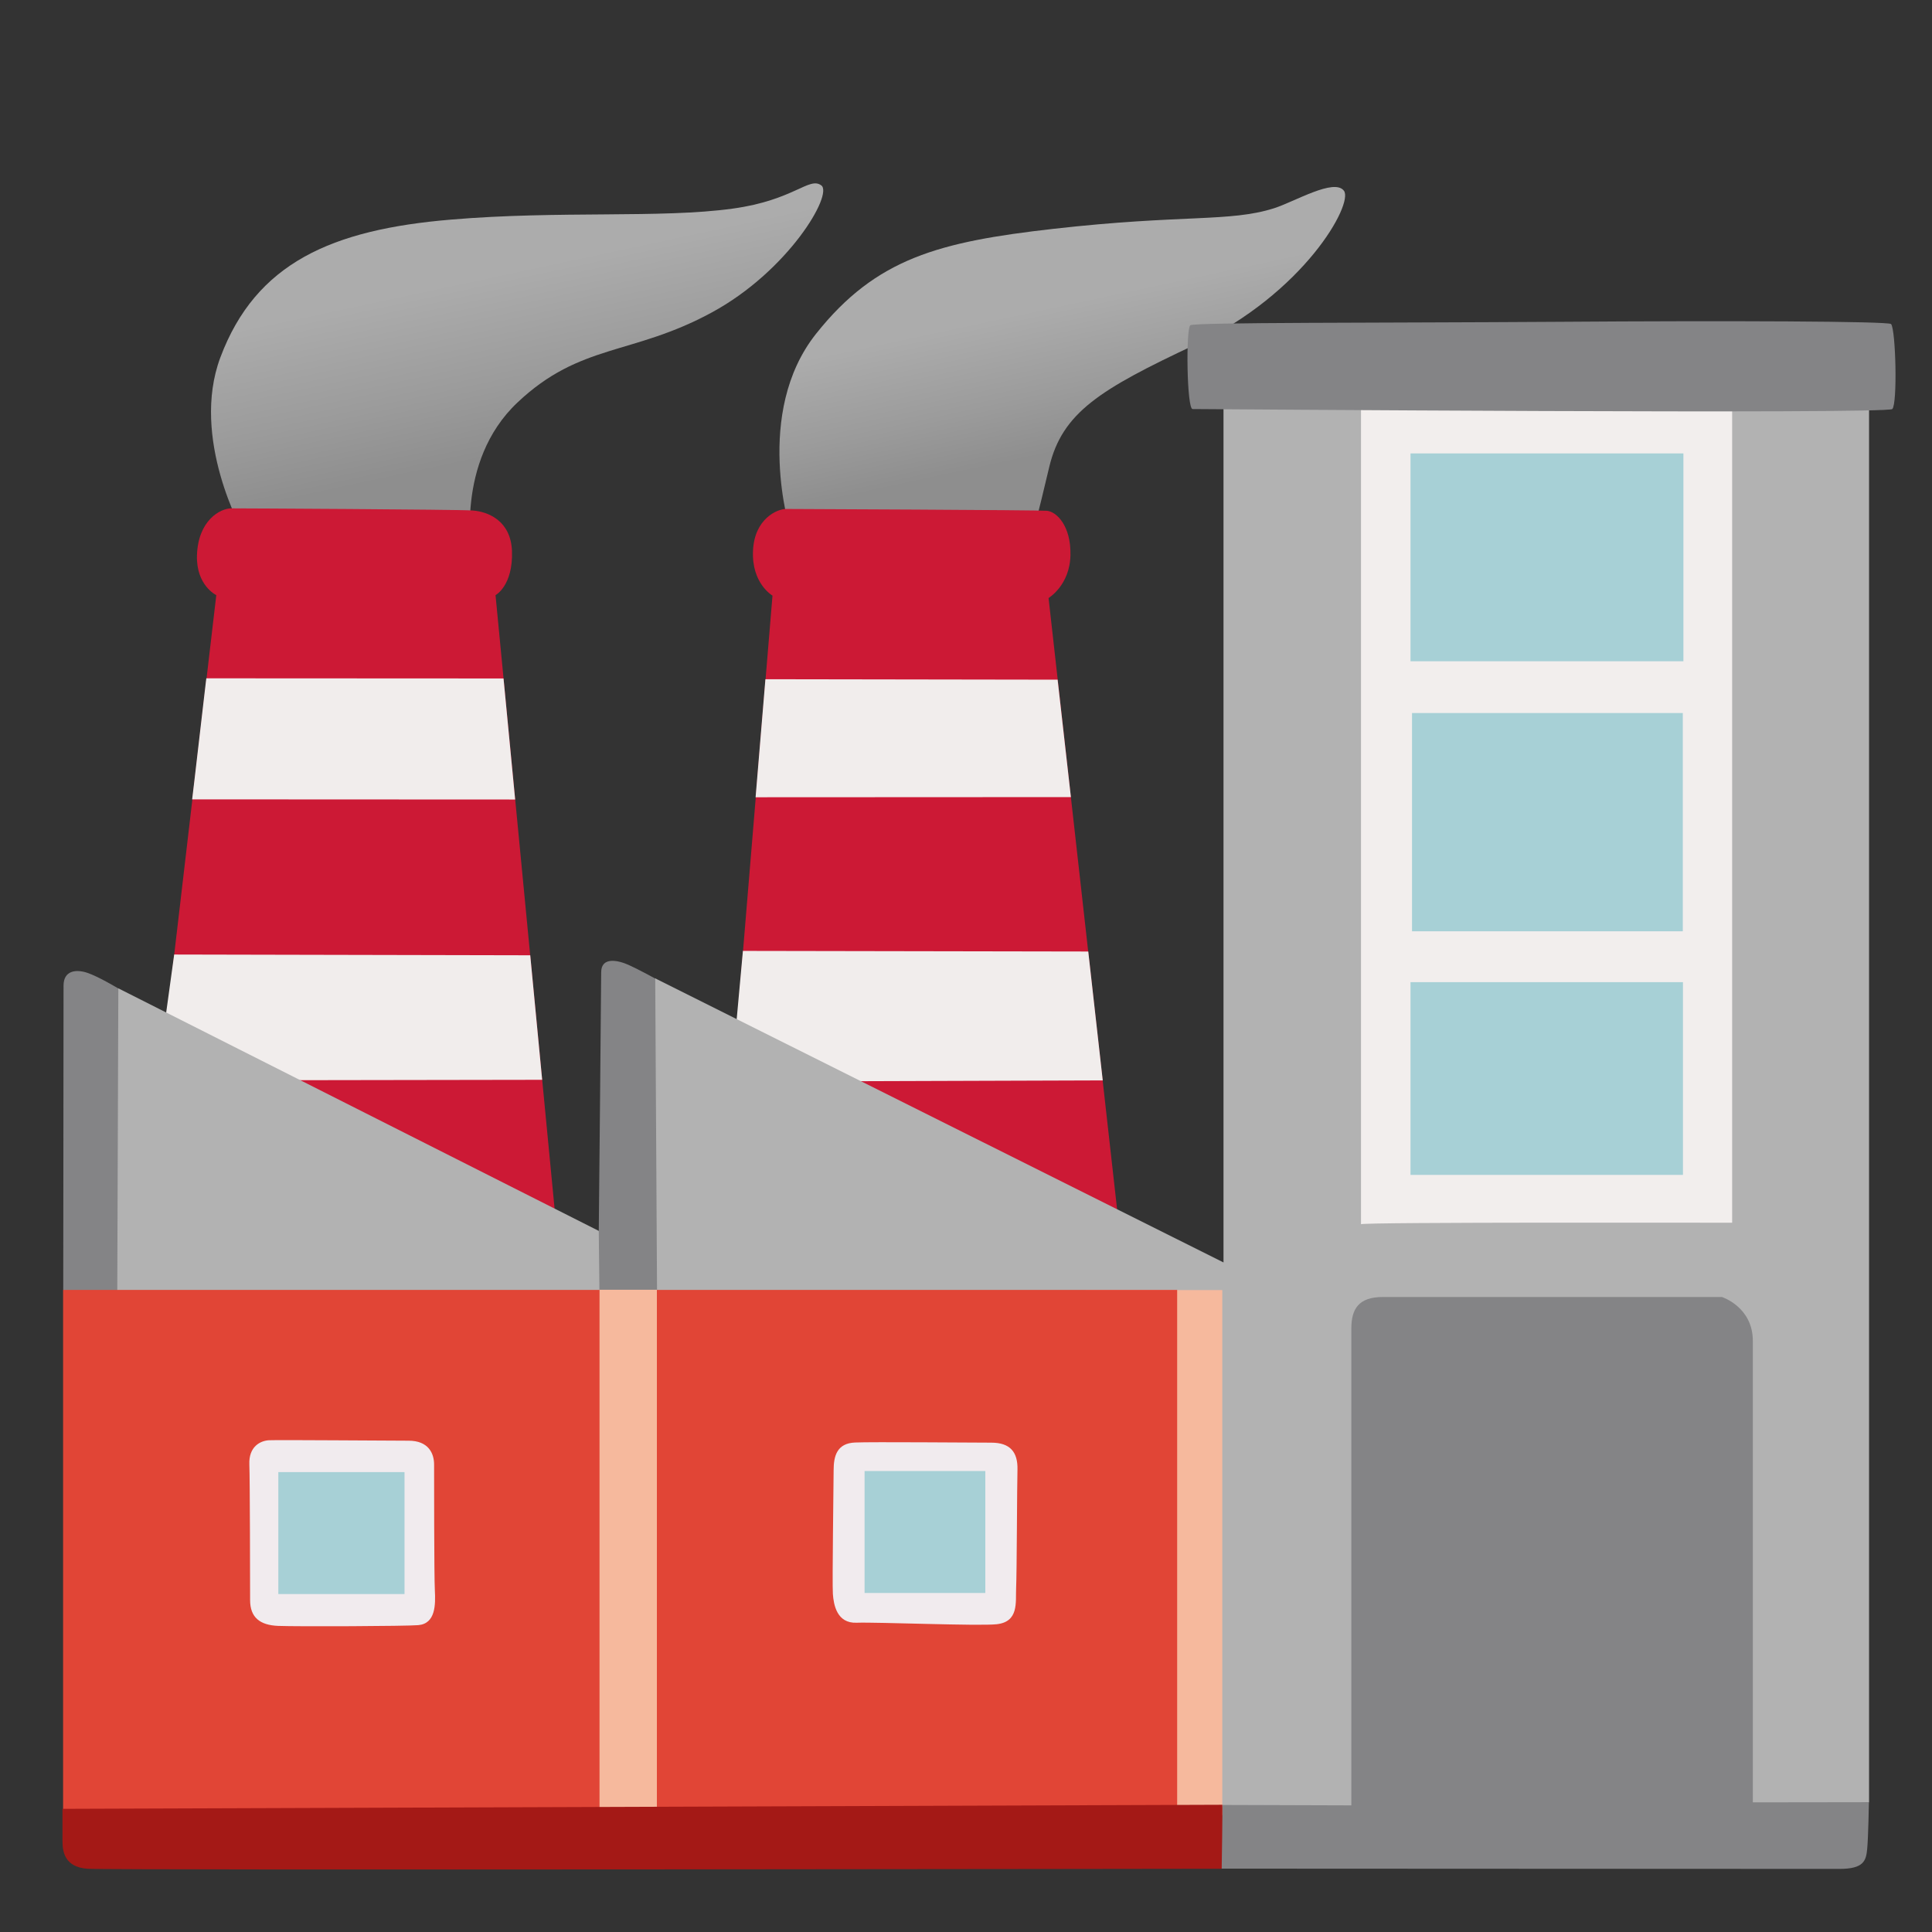
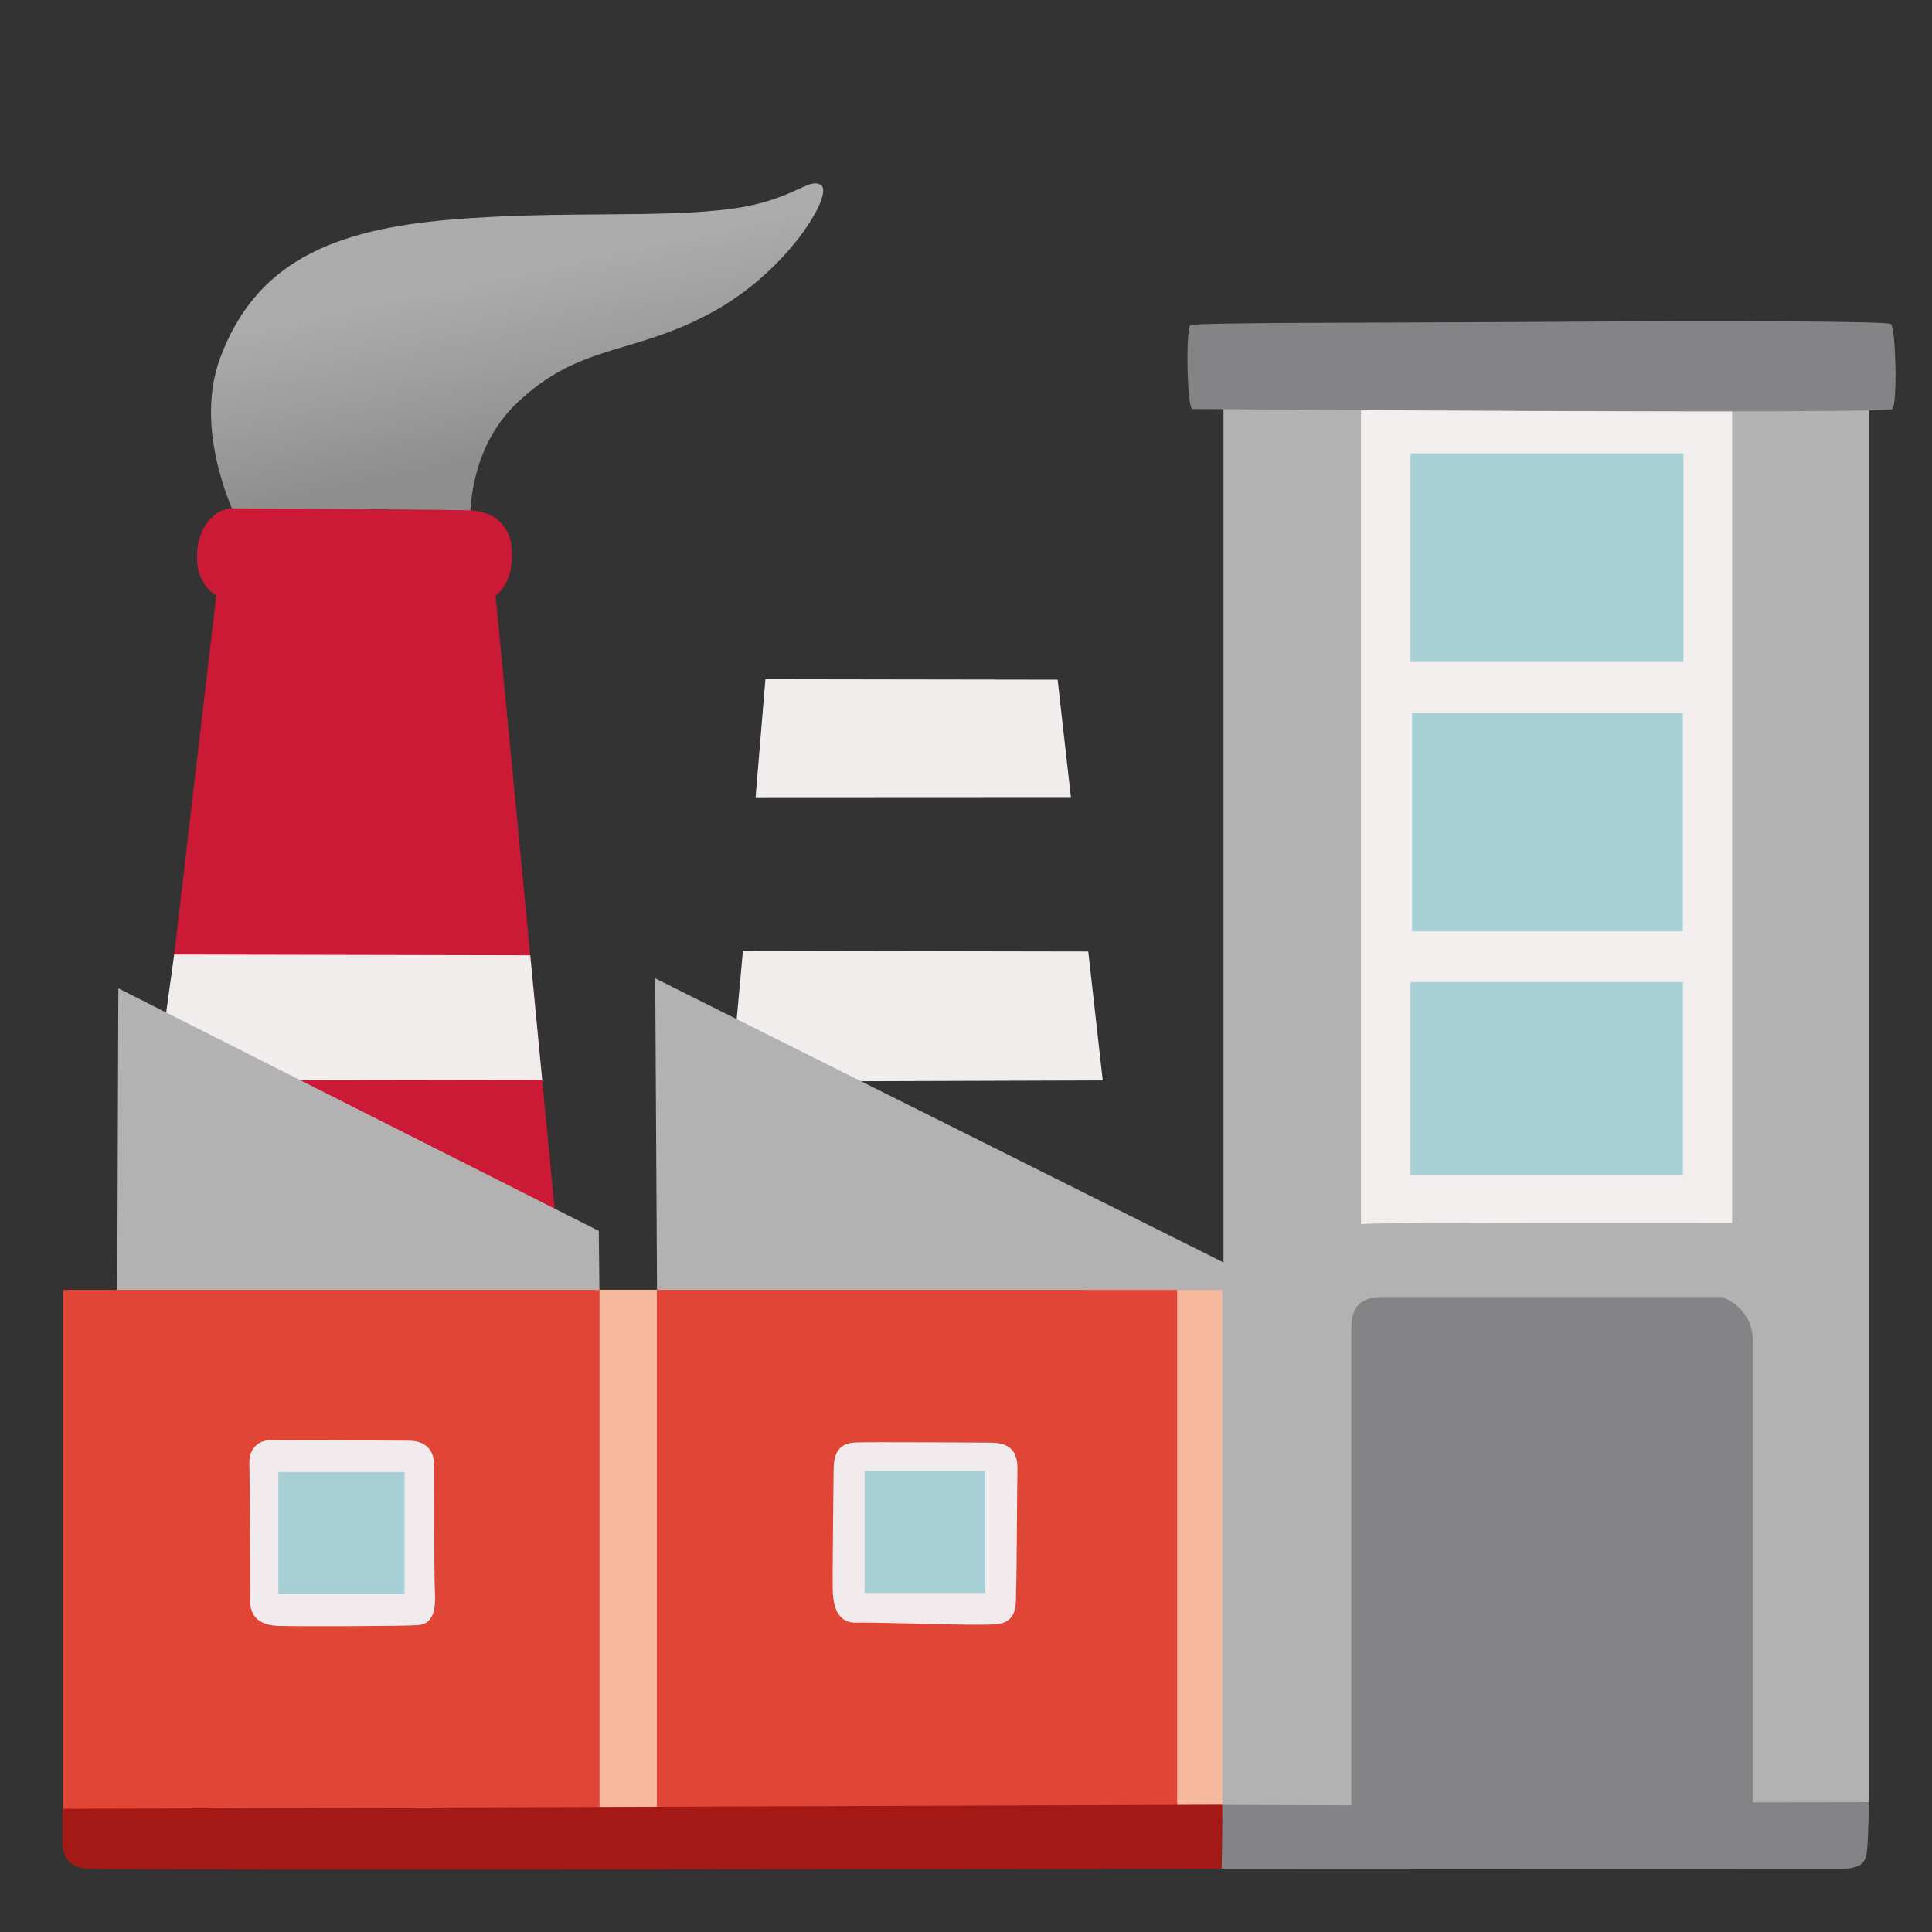
<svg xmlns="http://www.w3.org/2000/svg" enable-background="new 0 0 128 128" viewBox="0 0 128 128">
  <rect x="0" y="0" width="128" height="128" fill="#333333" stroke="none" />
  <linearGradient id="a" gradientUnits="userSpaceOnUse" x1="31.515" x2="37.452" y1="7.821" y2="35.575">
    <stop offset=".368" stop-color="#e0e0e0" />
    <stop offset=".616" stop-color="#c8c8c8" />
    <stop offset=".777" stop-color="#b6b6b6" />
  </linearGradient>
  <linearGradient id="b" gradientUnits="userSpaceOnUse" x1="67.667" x2="73.092" y1="9.75" y2="35.109">
    <stop offset=".415" stop-color="#e0e0e0" />
    <stop offset=".635" stop-color="#c8c8c8" />
    <stop offset=".777" stop-color="#b6b6b6" />
  </linearGradient>
  <path d="m31.28 36.83s-1.18-6.21 3-10.16 7.6-3.1 12.88-5.97c5.07-2.75 8.06-7.84 7.25-8.42-.81-.59-1.8.98-5.86 1.54-4.76.66-11.49.12-18.68.73-7.87.66-12.92 2.86-15.27 9.13-2.01 5.37 1.51 11.59 1.51 11.59z" fill="url(#a)" opacity=".7" />
-   <path d="m52.36 35.16s-2.46-7.81 1.71-13.05c3.98-5.01 8.15-6.09 15.73-6.95 8.57-.97 11.66-.43 14.6-1.36 1.36-.43 4-2.02 4.64-1.16s-2.63 6.79-9.91 10.22c-6.23 2.93-8.76 4.46-9.62 8.1-.74 3.16-1.28 5.13-1.28 5.13z" fill="url(#b)" opacity=".7" />
  <path d="m32.83 39.43s1.17-.62 1.09-2.93c-.08-1.99-1.57-2.61-2.63-2.68s-15.26-.14-15.97-.14-2.2.78-2.27 3.12c-.06 1.99 1.28 2.63 1.28 2.63l-3.34 28.53 11.21 11.84 14.55.35z" fill="#cc1935" />
-   <path d="m51.18 39.46s-1.4-.8-1.29-2.99c.1-2.11 1.61-2.75 2.18-2.75s16.71.07 17.28.12c.64.05 1.61.98 1.57 2.94-.04 2-1.45 2.84-1.45 2.84l4.69 41.83-25.49-11.73z" fill="#cc1935" />
  <g fill="#f1edec">
-     <path d="m13.67 44.94 19.69.01.77 8.02-21.4-.01c.01.01.94-8.1.94-8.02z" />
    <path d="m11.54 63.24 23.59.05.79 8.25-25.53.04z" />
    <path d="m50.71 45 19.36.03.88 7.78-20.89.01z" />
    <path d="m49.22 63 22.88.04.96 8.54-24.63.08z" />
  </g>
-   <path d="m4.19 85.46s.02-19.16.02-20.16.82-1.1 1.57-.85 2.06 1.04 2.06 1.04l10.82 17.13 21.01-1.06s.16-16.08.16-17.14 1.13-.8 1.82-.49 1.85.95 1.85.95l5.23 25.75-42.23-1.26z" fill="#848486" />
  <path d="m7.77 85.49.07-20.01 31.83 16.07.06 5.53-31.79.02z" fill="#b2b2b2" />
  <path d="m42.93 86.86.6-1.4-.12-20.64 37.65 18.82v-58.55h42.77v94.31l-21.73 1.62-28.53.15z" fill="#b2b2b2" />
  <path d="m80.23 119.58 9.3.03s0-30.29 0-31.59.48-2.09 2.09-2.09h22.46s2.05.65 2.05 2.91 0 30.57 0 30.57l7.69-.01s-.04 2.3-.11 3.05c-.07.82-.21 1.37-1.85 1.37s-43.05-.02-43.05-.02z" fill="#848486" />
  <path d="m90.17 81.11v-54.56l11.5-2.85 13.09 3.17v54.14s-24.74-.05-24.59.1z" fill="#f2eeed" />
  <path d="m93.45 30.04h18.08v13.77h-18.08z" fill="#a7d0d6" />
  <path d="m93.55 47.24h17.94v14.46h-17.94z" fill="#a7d0d6" />
  <path d="m93.45 65.07h18.05v12.77h-18.05z" fill="#a7d0d6" />
  <path d="m78.86 21.55c-.3.25-.23 5.55.15 5.55.39 0 46.01.35 46.36 0s.23-5.25-.08-5.63c-.15-.19-10.9-.23-21.98-.15-12 .08-24.2.03-24.45.23z" fill="#848486" />
  <path d="m71.92 85.47h9.06v34.79h-9.06z" fill="#f6b99d" />
  <path d="m4.18 85.46h73.81v35.1h-73.81z" fill="#e14536" />
  <path d="m39.72 85.45h3.8v36.41h-3.8z" fill="#f6b99d" />
  <path d="m80.98 119.57-76.84.27v2.14c0 .69.14 1.72 1.65 1.83s75.15 0 75.15 0 .07-4.16.04-4.24z" fill="#a41916" />
  <path d="m16.52 97.03c.04.85.05 8.28.05 8.98 0 1.15.65 1.66 1.86 1.71 1.25.05 8.53.02 9.28-.05 1.15-.1 1.15-1.35 1.1-2.31-.05-.95-.05-7.58-.05-8.33s-.38-1.58-1.69-1.58c-1.3 0-8.59-.06-9.25-.03-.55.03-1.35.4-1.3 1.61z" fill="#f1ebee" />
  <path d="m56.65 95.57c-1.2.05-1.42.89-1.42 1.84s-.1 7.43-.05 8.19c.05.71.26 1.96 1.57 1.91s8.13.23 9.28.1c1.48-.16 1.25-1.46 1.29-2.36.05-1.1.06-6.93.09-7.88.03-1.16-.48-1.79-1.73-1.79s-7.93-.06-9.03-.01z" fill="#f1ebee" />
  <path d="m57.28 97.46h8v8.08h-8z" fill="#a7d0d6" />
  <path d="m18.44 97.53h8.36v8.08h-8.36z" fill="#a7d0d6" />
</svg>